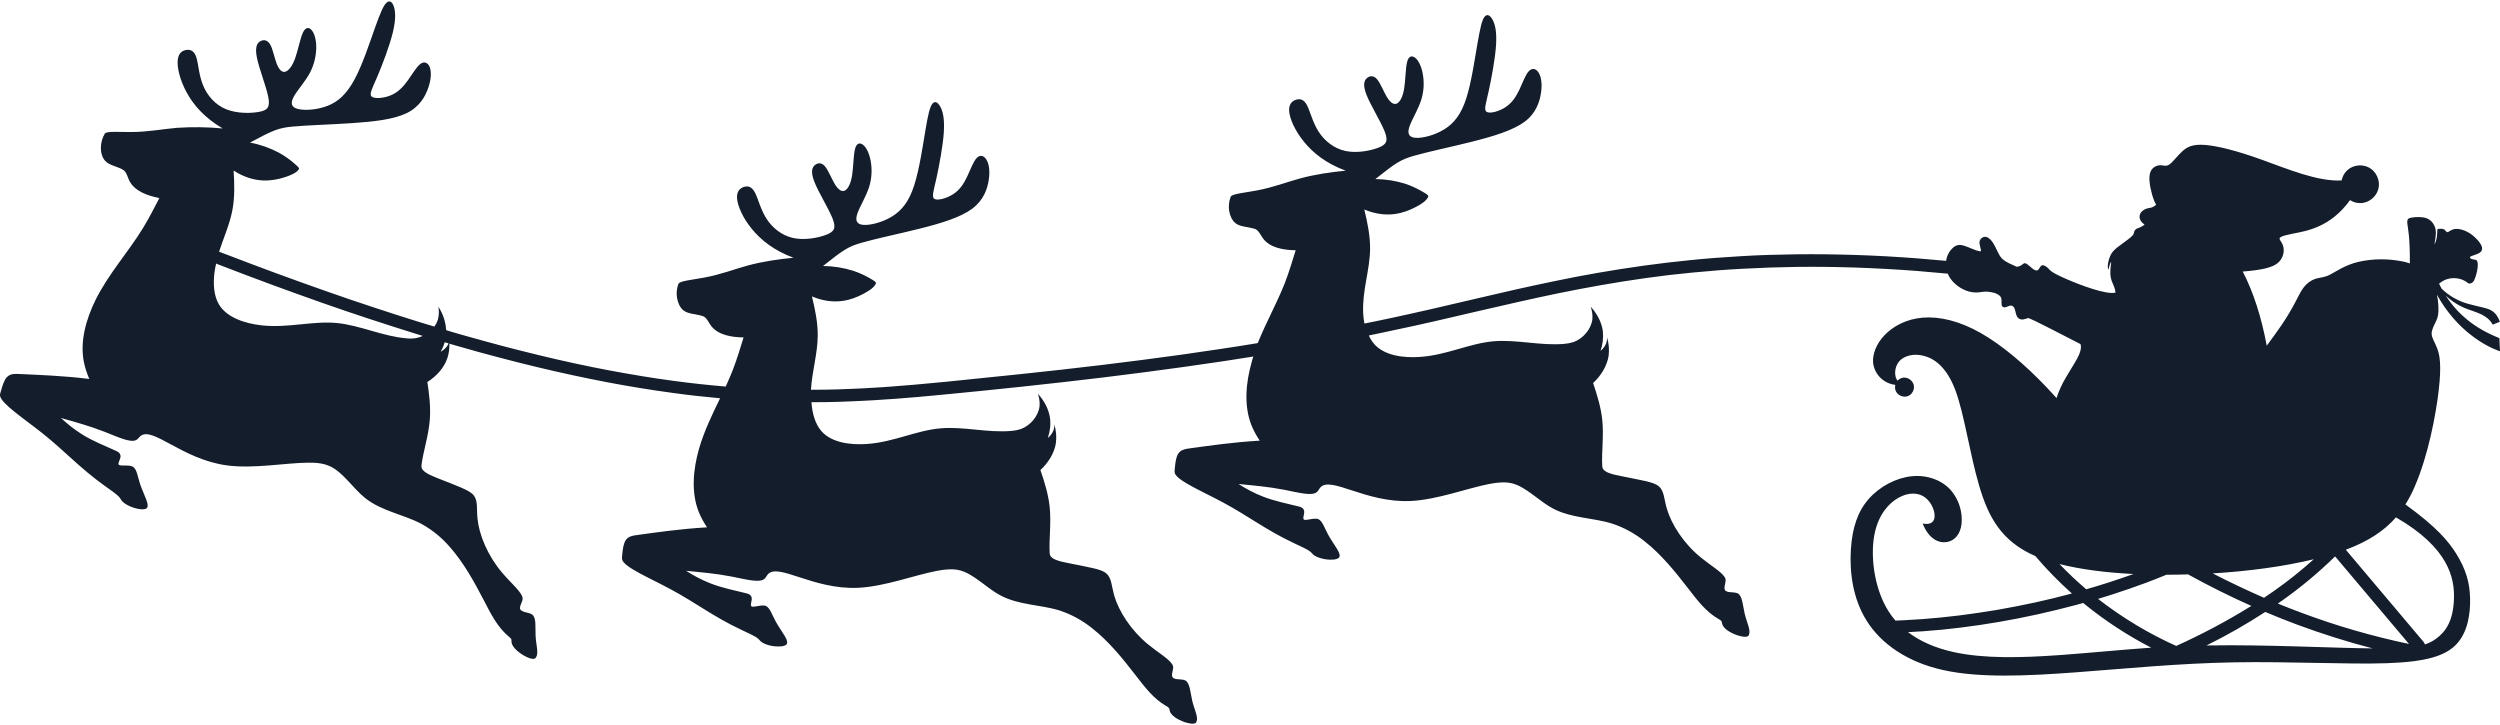
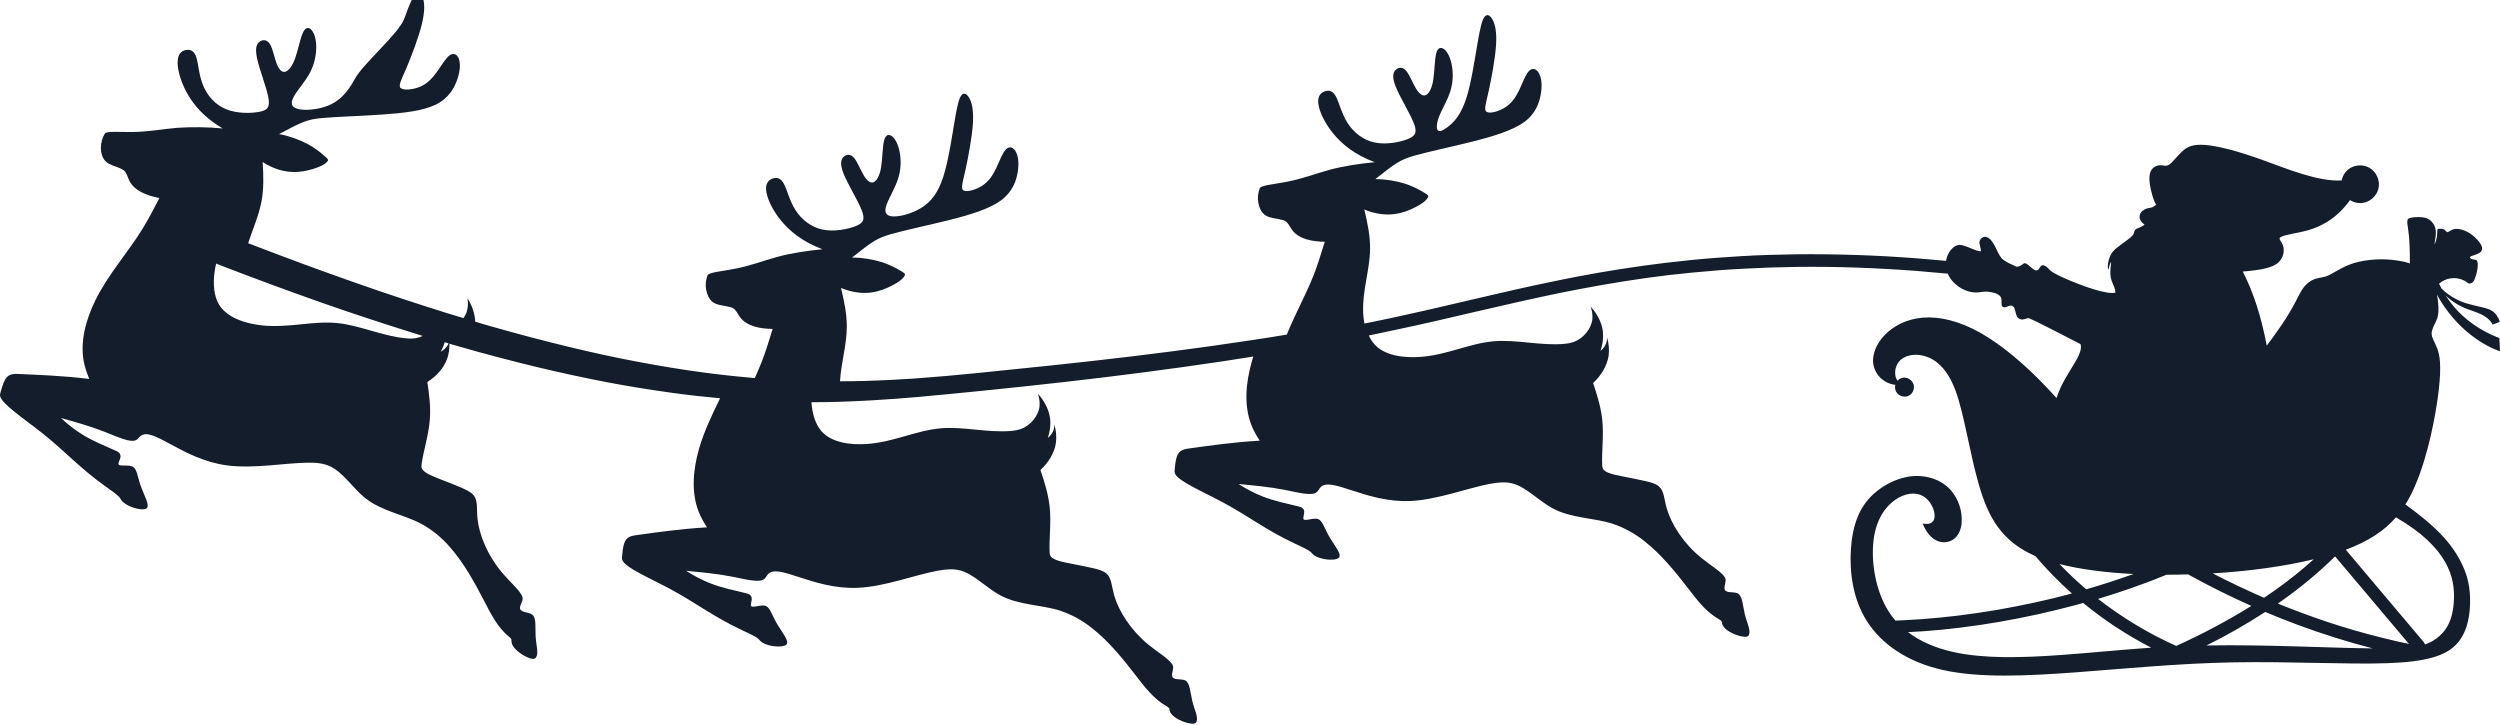
<svg xmlns="http://www.w3.org/2000/svg" height="588.3" preserveAspectRatio="xMidYMid meet" version="1.0" viewBox="-0.1 -0.9 2030.0 588.3" width="2030.0" zoomAndPan="magnify">
  <g id="change1_1">
-     <path d="M1994.3,448.6c-6.3-10-15.8-21.5-41.2-39.9c3-4.8,5.6-9.8,7.8-15.1c10.6-24.5,17-57.7,19.3-78.1 s0.7-28.2-1.3-33.5s-4.4-8.4-4.5-11.8s2.1-7.1,3.6-10.3s2.1-5.9,1.9-11.7c-0.1-3.3-0.5-6.6-1.2-9.8c16.1,29.2,39.4,41.9,51.2,46 l-0.5-10.7c-19.2-7.7-33.2-18.6-43.6-34.6c5.1,4.8,11.1,8.6,17.7,11c7.9,3,16,4.6,20.5,12.6l5.8-2.3c-1.1-3.2-3.1-7-6.9-9.2 s-9.4-2.8-17.4-5c-8.7-2.1-16.6-6.5-23-12.7c-0.7-1.3-1.4-2.6-2.1-4c2.7-2.4,5.9-3.9,9.5-4.4c3.8-0.5,7.7,0.1,11.1,1.9 c1.1,0.5,2.1,1.2,2.9,2c0.6,0.4,1.4,0.4,2.1,0.2c0.9-0.2,2-0.7,3-2.7c1.2-2.7,2-5.6,2.5-8.5c0.5-3.1,0.5-5.7-0.2-7s-2.4-1-3.8-1.4 s-2.6-1.3-1.8-2s3.5-1.3,5.9-2.3s4.4-2.7,3.6-5.7s-4.7-7.5-9-10.5s-9.1-4.4-12.5-4.1s-5.2,2.4-6.3,2.6s-1.6-1.3-2.7-2.1 s-3.1-0.7-4.2-0.6s-1.4,0-1.5,1.3s-0.1,3.7-0.4,5.7c-0.3,1.6-0.8,3.2-1.4,4.7c-0.4,0.9-0.6,1.1-0.3-0.6c0.5-2.7,0.9-5.5,0.9-8.2 c0-2.7-0.8-5.3-2.4-7.5c-1.6-2.3-4-3.9-6.8-4.5c-3.5-0.6-7-0.6-10.5,0c-2.8,0.5-3.9,1.1-3.4,5.2c0.4,3.6,2.1,9.8,2,32 c-1.7-0.6-3.5-1.1-5.3-1.5c-12.1-2.5-24.7-2.5-36.8,0.3c-10.9,2.7-17.8,7.8-22.7,10.3s-8,2.2-11.5,3.3s-7.7,3.5-11.2,8.9 s-6.6,13.9-16.7,28.8c-3.4,5-7.5,10.6-12,16.7c-4.4-23.5-10.9-43.6-19.5-60.2c16-1.3,24.1-3.3,28.5-7c3.6-3,5.4-7.8,4.6-12.5 c-0.6-3.5-2.6-5.3-3.1-6.7s0.5-2.6,11.2-4.7c10.4-2,30.1-5,45.9-27.1c12.7,8,28.1-5.1,22.2-18.9s-26-11.8-29,2.9 c-19.1,1.2-44.5-9.5-64.5-16.7c-21.1-7.6-36.3-11.3-46.2-12.1s-14.5,1.4-18.5,5s-7.6,8.6-10.3,10.6s-4.6,1.1-6.8,0.9 c-2.4-0.2-4.8,0.5-6.6,2.1c-2,1.7-3.6,4.6-3.1,10.9s3.2,15.8,5.4,19c-2.7,2.5-4.5,2.5-6.3,2.8c-2.1,0.4-4.1,1.4-5.6,3 c-1.4,1.5-1.9,3.5-1.4,5.5c0.6,2,2,3.7,3.8,4.7l-0.3,0.5c-2.9,2.2-4.9,2.4-6.2,3.1c-1.1,0.7-1.8,1.8-2,3c-0.2,1-0.3,1.8-2.7,3.9 s-7.3,5.4-10.6,8s-5,4.5-6.3,7.8s-2.3,8-1.2,10.6c0.8-3.5,1.5-5.7,2.3-6.5c-1.2,9-0.7,12.5,0.5,15.8c1.1,2.8,2.7,5.5,3,9.2 c-7.4,1.9-28.3-6-39.6-10.9c-12.9-5.6-13.5-7.2-14.9-8.7s-3.6-2.9-5-2.6s-2.1,2.3-3,3.4s-2.2,1.1-3.9,0s-4-3.4-5.5-4.4 s-2.2-0.8-3.3,0c-1.4,1.3-3.2,2.1-5.1,2.2c-10.3-4.4-12-6.3-13.7-9c-1.8-3-3.4-7.1-5.2-10s-3.8-4.7-5.7-5.2 c-1.6-0.4-3.3,0.2-4.4,1.5c-1,1.1-1.4,2.6-1.1,4c0.2,1.7,0.9,3.7,1.1,4.9s-0.1,1.4-1.2,1.2c-1.9-0.4-3.7-1-5.5-1.8 c-2.7-1.1-6.3-2.7-9-3.2c-2.4-0.5-5,0.3-6.8,2c-2.6,2.2-4.4,5.2-5.3,8.5c-0.2,0.7-0.4,1.5-0.5,2.3c-7.7-0.7-15.5-1.4-23.2-2 c-17.1-1.3-34.2-2.3-51.3-2.8c-15.9-0.5-31.7-0.7-47.6-0.5c-14.7,0.2-29.5,0.6-44.2,1.5c-13.7,0.8-27.5,1.8-41.2,3.2 c-12.9,1.3-25.8,2.8-38.6,4.6c-12.1,1.7-24.3,3.6-36.4,5.7c-11.5,2-23,4.2-34.5,6.6c-11,2.3-22,4.6-33,7.1 c-10.7,2.4-21.3,4.9-32,7.4c-12.3,2.9-24.6,5.8-36.9,8.6c-5.2,1.2-10.4,2.4-15.6,3.5c-10.1,2.3-20.1,4.4-30.2,6.5l-7.6,1.5 c-0.5-2.8-0.9-5.6-1-8.4c-0.9-18.3,5.5-35.1,5.6-52.4c0.1-10.6-2.2-21.4-4.7-31.8c19.1,8,33,2.4,41-1.6s9.8-6.7,10.6-8.1 s0.4-1.9-2.5-3.7c-4.9-3-10-5.5-15.5-7.4c-8-2.5-16.2-3.8-24.6-3.9c16.7-13.3,20.5-15.8,31.7-19s29.9-7.1,47-11.4s32.9-9.1,42.3-16 s12.4-16.2,13.5-23.7s0.1-13.1-2-16.4s-5.2-3.9-7.9-1.1s-5,9.4-7.7,15.1s-5.9,10.6-11.2,14.1s-12.5,5.4-15.2,3.9s-0.8-6.4,1.5-16.9 s5.3-26.5,6-37.5s-0.9-17.2-3-20.8s-4.4-4.5-6.4-2s-3.4,8.6-5.6,21.1s-4.9,31.6-9.1,44.8s-10,20.5-17.9,25.4s-18,7.4-23.6,6.9 s-6.6-3.9-4.6-9.5s6.9-13.4,9.4-21.2c2.2-7,2.6-14.5,1.2-21.7c-1.2-6.1-3.5-10.5-6-12.5s-5.3-1.8-6.6,3.2s-1.3,14.6-2.4,21.6 s-3.6,11.4-6.2,12.4s-5.4-1.3-8-5.7s-5.1-10.9-7.8-14.1s-5.8-3-8.1-1.1s-3.8,5.3-0.5,13.7s11.5,21.6,14.7,29.6s1.4,10.8-5,13.3 s-17.5,4.7-26.8,2.7s-17-8.2-21.8-15.7s-6.8-16.3-9.3-21.2s-5.5-5.7-8.7-4.8s-6.4,3.4-5.9,9.5s4.7,15.7,12,24.7s17.9,17.6,33.9,23.5 c-12.3,1.2-24.7,3-36.7,6.2c-11.2,3-22,7.4-35.7,9.9c-9.4,1.8-20.1,2.7-21,5.1c-1.4,3.7-1.8,7.7-1.2,11.5c0.6,3.9,2.4,7.8,5.2,10 c3.8,2.9,9.5,2.8,14.4,4.2c0.7,0.2,1.4,0.4,2,0.7c2.7,1.4,3.9,4.7,5.8,7.3c5.7,7.9,17.2,9.6,26.6,9.7c-2.7,8.8-5.4,17.7-8.7,26.3 c-6.5,16.7-15.4,32.3-22.1,49.1c-10.2,1.7-20.3,3.3-30.5,4.8c-21.1,3.2-42.3,6.2-63.5,8.9c-21.6,2.8-43.1,5.4-64.7,7.8 c-22.1,2.5-44.2,4.8-66.2,7c-9.1,0.9-18.2,1.9-27.3,2.8l-8.5,0.8c-5.7,0.5-11.4,1.1-17.1,1.6c-5.7,0.5-11.5,1-17.4,1.4 c-5.9,0.5-11.8,0.9-17.8,1.2c-6.1,0.4-12.1,0.7-18.2,0.9c-6.2,0.3-12.5,0.5-18.8,0.6c-4.3,0.1-8.5,0.1-12.8,0.1 c0.9-15.1,5.4-29.3,5.5-44c0.1-10.6-2.2-21.4-4.7-31.8c19.1,8,33,2.4,41-1.7s9.8-6.7,10.6-8.1s0.4-1.9-2.5-3.7 c-4.9-3-10.1-5.5-15.5-7.3c-8-2.5-16.2-3.8-24.6-3.9c16.7-13.3,20.5-15.8,31.7-19s29.9-7.1,47.1-11.4s32.9-9.1,42.3-16.1 s12.4-16.2,13.5-23.6s0.1-13.1-2-16.4s-5.2-4-7.9-1.1s-5,9.4-7.7,15.1s-5.9,10.6-11.2,14.1s-12.5,5.4-15.2,4s-0.8-6.4,1.5-16.9 s5.3-26.5,6-37.5s-0.9-17.2-3-20.8s-4.4-4.6-6.4-2s-3.4,8.6-5.5,21.1s-4.9,31.6-9.1,44.8s-10,20.5-17.9,25.4s-18,7.4-23.6,6.9 s-6.6-3.9-4.6-9.5s6.9-13.4,9.4-21.2c2.2-7,2.6-14.5,1.2-21.7c-1.2-6.1-3.5-10.5-6-12.5s-5.3-1.8-6.6,3.2s-1.3,14.6-2.4,21.6 s-3.6,11.4-6.2,12.4s-5.4-1.3-8-5.7s-5.1-10.9-7.8-14.1s-5.8-3-8.1-1.1s-3.8,5.3-0.5,13.7s11.5,21.6,14.7,29.6s1.4,10.8-5,13.3 s-17.5,4.7-26.8,2.7s-17-8.2-21.8-15.7s-6.8-16.3-9.3-21.1s-5.5-5.7-8.7-4.8s-6.4,3.4-5.9,9.5s4.6,15.7,12,24.7s17.9,17.5,33.8,23.4 c-12.3,1.2-24.7,3-36.7,6.2c-11.2,3-22,7.4-35.7,9.9c-9.4,1.8-20.1,2.7-21,5.1c-1.4,3.7-1.8,7.7-1.1,11.6c0.7,3.9,2.4,7.8,5.2,10 c3.8,2.9,9.5,2.8,14.4,4.2c0.7,0.2,1.4,0.4,2,0.7c2.7,1.4,3.9,4.7,5.8,7.3c5.7,7.9,17.2,9.6,26.6,9.7c-2.7,8.8-5.4,17.7-8.7,26.3 c-1.8,4.6-3.8,9.1-5.8,13.6c-14.1-1.2-28.2-2.7-42.2-4.6c-17.3-2.3-34.5-5.2-51.7-8.4c-19.2-3.6-38.4-7.8-57.4-12.4 c-10.3-2.5-20.6-5.1-30.9-7.8c-11-2.9-22-6-33-9.1c-4-1.1-7.9-2.3-11.8-3.5c-0.4-6.8-2.6-13.3-6.3-19c0.6,3.4,0.5,6.9-0.4,10.3 c-0.6,2.1-1.6,4-2.9,5.8c-4.5-1.3-9-2.7-13.5-4.1c-12.2-3.8-24.3-7.7-36.4-11.7c-12.8-4.2-25.6-8.6-38.4-13.1 c-13.7-4.8-27.3-9.7-40.9-14.7c-14.4-5.3-28.8-10.8-43.2-16.3l-2.4-0.9c3.7-11.4,8.6-22.2,10.8-33.7c2-10.4,1.7-21.5,1-32.2 c17.3,11.2,32.1,8.3,40.6,5.7s10.8-4.8,11.9-6.1s0.8-1.8-1.8-4.1c-4.2-3.9-8.9-7.2-13.9-10c-7.4-3.9-15.3-6.7-23.5-8.2 c18.8-10.1,23-11.9,34.6-13s30.6-1.6,48.3-2.8c17.7-1.2,34-3,44.5-8.2s15.1-13.7,17.5-20.9c2.4-7.1,2.4-12.9,1-16.5 c-1.4-3.5-4.4-4.8-7.5-2.5s-6.6,8.3-10.3,13.5c-3.7,5.1-7.7,9.4-13.5,11.9c-5.8,2.5-13.3,3.1-15.7,1.2s0.3-6.5,4.5-16.3 c4.2-9.9,10-25.1,12.6-35.9s2.1-17.1,0.8-21c-1.3-3.9-3.5-5.3-5.9-3.1c-2.4,2.1-4.9,7.8-9.2,19.8S294.5,51,288,63.2 S274.6,81.6,266,85c-8.7,3.4-19.1,4-24.5,2.5s-5.8-5-2.9-10.2s9.2-12,13-19.2c3.4-6.5,5.1-13.8,5.1-21.1c-0.1-6.2-1.6-10.9-3.7-13.4 s-4.9-2.7-7.1,1.9s-3.9,14.1-6.3,20.8s-5.5,10.5-8.3,11.1s-5.1-2.2-6.9-7s-3-11.7-5.2-15.3s-5.2-4-7.8-2.6s-4.7,4.5-2.9,13.4 s7.5,23.3,9.2,31.8s-0.5,10.9-7.3,12.2s-18,1.5-26.9-2.1s-15.3-11.1-18.7-19.4s-3.8-17.3-5.4-22.5s-4.4-6.6-7.7-6.3 s-6.9,2.2-7.5,8.3s1.8,16.3,7.4,26.5s14.5,20.4,29.1,29c-12.4-1.2-24.8-1.3-37.2-0.5c-11.6,1-23,3.3-36.9,3.4 c-9.6,0.1-20.3-0.9-21.6,1.3c-2,3.4-3.1,7.2-3.2,11.2c-0.1,3.9,1,8.1,3.4,10.8c3.2,3.6,8.8,4.4,13.4,6.7c0.6,0.3,1.2,0.7,1.8,1.1 c2.4,1.9,3,5.3,4.4,8.2c4.2,8.8,15.2,12.5,24.5,14.3c-4.2,8.2-8.5,16.5-13.3,24.4c-12.2,19.9-28,37.1-38.6,58.5 c-7.7,15.7-12.7,33.6-9.4,50.3c1,4.7,2.5,9.3,4.4,13.7c-22.1-2.7-42.4-3.3-54.3-3.9c-7.1-0.4-11.1-0.7-14.1,4.5 c-1.7,3-3,7.9-3.7,10.4c-0.3,0.8-0.4,1.7-0.4,2.5c0.7,6.4,19.6,18.8,34.3,30.5c18.4,14.6,30.1,28,50.6,42.7 c4.9,3.5,10.3,7.1,12.4,9.8c0.6,0.8,0.9,1.5,1.4,2.2c2.4,3.1,8.9,6.3,14.9,7c1.6,0.3,3.3,0.2,4.9-0.3c4.1-2-1.8-11.2-4.7-19.9 c-2-6.1-2.6-11.9-5.6-14c-1.8-1.3-4.6-1.2-8.2-1.2c-1.5,0-3.1-0.1-3.6-0.7c-0.8-1,0.8-3.5,1.3-5.5c0.5-1.5,0-3.2-1.1-4.3 c-0.8-0.6-1.7-1.1-2.6-1.5c-8.6-3.9-18.4-7.7-27.2-13.2c-6.2-3.9-12-8.4-17.3-13.4c11.7,3.3,23.6,6.6,35.6,11.3 c10.3,4,20.8,9.1,25.5,6.6c1.3-0.7,2.2-2,3.2-3c9.8-8.8,33.8,18.7,70.5,23.6c21.4,2.9,47.1-2,65.6-2.2c7.1-0.1,13.1,0.5,18.4,3.1 c10.5,5,18.2,17.6,28.3,25.7c13.4,10.6,31,13.2,45.4,20.8c8.8,4.8,16.7,11.2,23.3,18.9c11.2,12.7,19.7,28.1,27.8,43.7 c5.5,10.6,10.8,21.3,19.9,28.9c0.9,0.6,1.6,1.4,2.2,2.3c0.1,0.6,0.2,1.2,0.1,1.7c0,4,4.8,8.5,10.4,11.7c3.4,1.9,7.1,3.2,8.8,2.1 c0.3-0.2,0.6-0.5,0.8-0.9c2.2-3.5,0-9.8-0.4-17.2c-0.4-6.9,0.8-14.7-2.7-17.4c-1.4-1.1-3.6-1.4-6-2.1c-1.3-0.3-2.5-0.9-3.5-1.8 c-1.5-1.9,0.9-5.4,1.5-7.8c0.3-1.1,0.2-2.4-0.3-3.4c-2.2-5-9.9-11.5-16.2-19c-11.8-13.9-18.7-30.8-20-44c-0.8-7.8,0.5-14.3-3-18.7 c-2.1-2.7-6.1-4.5-10.1-6.3c-5.5-2.4-11.2-4.5-19-7.6c-5.7-2.3-12.5-5-13.3-8.8c-0.1-0.8-0.1-1.6,0-2.4c1.3-10.4,5.7-23.4,6.7-36.5 c0.8-10.2-0.5-20.6-2-30.5c7.2-4.5,13.6-11.4,16.3-19.5c1.2-3.7,1.7-7.7,1.6-11.6c2.1,0.6,4.2,1.2,6.3,1.8 c11.1,3.2,22.1,6.3,33.3,9.2c10.3,2.7,20.7,5.4,31.2,7.9c19.2,4.6,38.5,8.8,57.9,12.5c17.3,3.3,34.7,6.1,52.2,8.5 c12.9,1.8,25.9,3.2,38.9,4.4c-6.4,13.2-12.9,26.5-17.1,41c-4.8,16.8-6.5,35.3-0.3,51.1c1.8,4.5,4.1,8.7,6.8,12.7 c-22.2,1.3-42.4,4.3-54.2,5.9c-7,0.9-11.1,1.3-13,7c-1.2,3.3-1.6,8.3-1.8,10.9c-0.1,0.8-0.1,1.7,0.1,2.5c1.8,6.2,22.7,15,39.2,23.9 c20.7,11.1,34.6,22.2,57.5,33c5.4,2.6,11.4,5.1,13.9,7.4c0.7,0.7,1.2,1.3,1.8,1.9c2.9,2.7,9.8,4.6,15.9,4.2c1.6,0,3.3-0.4,4.7-1.2 c3.7-2.7-3.8-10.7-8.2-18.8c-3.1-5.6-4.7-11.2-8-12.8c-2-0.9-4.7-0.3-8.2,0.3c-1.4,0.2-3,0.5-3.7-0.1c-1-0.9,0.2-3.6,0.3-5.6 c0.2-1.6-0.5-3.2-1.9-4c-0.9-0.5-1.8-0.8-2.8-1c-9.2-2.3-19.5-4.3-29.1-8.1c-6.8-2.7-13.3-6.1-19.5-10.1c12.1,1.2,24.3,2.2,37.1,4.7 c10.9,2.1,22.1,5.3,26.3,2c1.2-0.9,1.8-2.4,2.7-3.5c8.1-10.4,36.6,12.3,73.6,10.6c21.6-1,46-10.4,64.2-13.8c7-1.3,13-1.8,18.7-0.3 c11.3,3.1,21.1,14.1,32.5,20.2c15.1,8.1,32.9,7.5,48.4,12.4c9.6,3.2,18.5,8.1,26.3,14.4c13.3,10.5,24.4,24.1,35.2,38.1 c7.3,9.4,14.4,19,24.7,24.9c1,0.4,1.8,1.1,2.5,1.9c0.2,0.5,0.4,1.1,0.4,1.7c0.7,3.9,6.2,7.5,12.3,9.6c3.7,1.2,7.6,1.9,9,0.5 c0.3-0.3,0.5-0.6,0.6-1c1.5-3.8-1.8-9.7-3.5-16.8c-1.6-6.7-1.8-14.6-5.7-16.6c-1.6-0.8-3.8-0.7-6.2-1c-1.3,0-2.6-0.4-3.7-1.1 c-1.8-1.6-0.1-5.5,0.1-8c0.1-1.2-0.3-2.4-1-3.3c-3-4.5-11.8-9.6-19.3-15.8c-14.1-11.6-23.9-27-27.6-39.8c-2.1-7.6-2.1-14.2-6.3-17.8 c-2.6-2.3-6.8-3.4-11.1-4.4c-5.8-1.3-11.8-2.5-20-4.1c-6-1.2-13.2-2.7-14.6-6.3c-0.3-0.7-0.4-1.5-0.4-2.3c-0.6-10.5,1.4-24.1,0-37.2 c-1.1-10.2-4.2-20.1-7.5-29.7c6.2-5.7,11.4-13.7,12.6-22.1c0.6-5,0.2-10.1-1.3-15c0.1,1.6-0.1,3.1-0.6,4.6c-0.9,2.5-2.6,4.8-4.7,6.4 c1.8-5.1,2.5-10.6,1.8-16.1c-1-7.4-4.9-14.4-9.9-19.8c1.2,3.3,1.7,6.7,1.4,10.2c-0.9,8-7.6,15.8-15.2,18.5c-2.5,0.8-5,1.3-7.6,1.5 c-19.1,1.7-38.9-3.7-57.4-2.1c-19.7,1.6-37.9,11.1-59.7,12.7c-13.8,1-29-1.1-37.1-10.3c-5.3-6-7.6-14.8-8.2-23.6c4.3,0,8.7,0,13-0.1 c6.3-0.1,12.7-0.3,19-0.6c6.1-0.2,12.3-0.6,18.4-0.9c6-0.4,12-0.8,17.9-1.2c5.8-0.4,11.7-0.9,17.5-1.4c5.8-0.5,11.6-1,17.2-1.6 l8.5-0.8c9.1-0.9,18.2-1.8,27.3-2.7c22.1-2.2,44.3-4.6,66.4-7.1c21.6-2.4,43.3-5.1,64.9-7.9c21.3-2.8,42.5-5.7,63.7-8.9 c8.3-1.3,16.7-2.6,25-3.9c-0.5,1.4-0.9,2.9-1.3,4.4c-4.8,16.8-6.5,35.3-0.3,51.2c1.8,4.5,4.1,8.7,6.8,12.7 c-22.2,1.3-42.4,4.3-54.2,5.9c-7,0.9-11.1,1.3-13.1,7c-1.1,3.3-1.6,8.3-1.8,10.9c-0.1,0.8-0.1,1.7,0.1,2.5 c1.8,6.2,22.7,15,39.2,23.9c20.7,11.1,34.6,22.2,57.5,33c5.4,2.6,11.4,5.1,13.9,7.4c0.7,0.7,1.2,1.3,1.8,1.9 c2.8,2.5,9.8,4.5,15.8,4.1c1.6,0,3.3-0.4,4.7-1.2c3.7-2.7-3.8-10.7-8.2-18.8c-3.1-5.6-4.7-11.2-8-12.8c-2-0.9-4.7-0.3-8.2,0.3 c-1.4,0.2-3,0.5-3.7-0.1c-1-0.9,0.2-3.6,0.3-5.6c0.2-1.6-0.5-3.2-1.9-4c-0.9-0.5-1.8-0.8-2.8-1c-9.2-2.3-19.5-4.3-29.1-8.1 c-6.8-2.7-13.3-6.1-19.5-10.1c12.1,1.2,24.3,2.2,37.1,4.7c10.9,2.1,22.1,5.3,26.3,2c1.2-0.9,1.8-2.4,2.7-3.5 c8.1-10.5,36.6,12.3,73.6,10.6c21.6-1,46-10.4,64.2-13.9c7-1.3,13-1.8,18.7-0.3c11.3,3.1,21.1,14.1,32.5,20.2 c15.1,8.1,32.9,7.5,48.4,12.4c9.6,3.2,18.5,8.1,26.3,14.4c13.3,10.5,24.4,24.1,35.2,38.1c7.3,9.4,14.4,19,24.7,24.9 c1,0.4,1.9,1.1,2.5,1.9c0.2,0.5,0.4,1.1,0.4,1.7c0.7,3.9,6.2,7.5,12.3,9.6c3.7,1.2,7.6,1.9,9,0.5c0.3-0.3,0.5-0.6,0.6-1 c1.5-3.8-1.8-9.7-3.5-16.9c-1.6-6.7-1.8-14.6-5.7-16.6c-1.6-0.8-3.8-0.7-6.2-1c-1.3,0-2.6-0.4-3.7-1.1c-1.8-1.6-0.1-5.5,0.1-8 c0.1-1.2-0.2-2.3-0.9-3.3c-3-4.5-11.8-9.6-19.3-15.8c-14.1-11.5-23.9-27-27.6-39.8c-2.2-7.5-2.1-14.2-6.3-17.8 c-2.6-2.3-6.8-3.4-11.1-4.4c-5.8-1.3-11.8-2.4-20-4.1c-6-1.2-13.2-2.7-14.6-6.3c-0.3-0.7-0.4-1.5-0.4-2.3c-0.6-10.5,1.4-24,0-37.2 c-1.1-10.2-4.2-20.1-7.4-29.7c6.2-5.7,11.3-13.7,12.6-22.1c0.6-5,0.2-10.1-1.3-15c0.1,1.6-0.1,3.1-0.6,4.6c-0.9,2.5-2.6,4.8-4.7,6.4 c1.8-5.1,2.5-10.6,1.9-16.1c-1-7.4-4.9-14.4-9.9-19.8c1.2,3.3,1.7,6.7,1.4,10.2c-0.9,8-7.6,15.8-15.2,18.5c-2.5,0.8-5,1.3-7.6,1.5 c-19.1,1.7-38.9-3.7-57.4-2.1c-19.7,1.7-37.9,11.2-59.7,12.7c-13.8,1-29-1.2-37.1-10.3c-1.8-2.1-3.4-4.5-4.5-7.1 c2.2-0.5,4.5-0.9,6.7-1.4c10.1-2.1,20.3-4.3,30.4-6.5c5.2-1.2,10.4-2.3,15.6-3.5c12.3-2.8,24.7-5.8,37-8.6 c10.6-2.5,21.2-4.9,31.9-7.3c10.9-2.5,21.9-4.8,32.8-7.1c11.4-2.3,22.8-4.5,34.2-6.5c12-2.1,24-4,36-5.7c12.7-1.8,25.4-3.3,38.2-4.5 c13.6-1.3,27.1-2.4,40.8-3.1c14.6-0.8,29.1-1.3,43.7-1.5c15.7-0.2,31.4,0,47.1,0.5c17,0.6,33.9,1.5,50.9,2.8 c8.3,0.7,16.6,1.4,24.9,2.2c0.1,0.4,0.3,0.7,0.4,1.1c2.1,4.5,6.4,8.5,10.7,10.9c3.6,2.1,7.6,3.2,11.7,3.3c3.2,0,5.5-0.9,9.3-0.7 c2.2,0.2,4.3,0.6,6.3,1.2c4.4,1.8,4.9,3.5,5.1,5.1c0.2,1.9-0.1,3.6,0.2,4.8c0.4,1.2,1.6,1.9,2.8,1.6c1.3-0.2,3-1.3,4.4-1.4 s2.6,0.7,3.3,2.6s1,4.9,2.1,6.6c1,1.5,2.8,2.3,4.6,2.1c1.4-0.3,2.7-0.6,4-1.1c1-0.2,1.9,0,42.8,21.1c1.9,6.7-4.9,14.9-12,27.3 c-3.1,5.2-5.6,10.7-7.5,16.5c-2.8-3.1-5.6-6.2-8.5-9.2c-16.7-17.6-35.6-33.7-53-43.6s-33.6-13.6-47.1-12.5s-24.3,7.1-31.2,14.4 s-9.8,15.8-9.1,22.6c0.8,6.1,4.3,11.5,9.6,14.7c2.6,1.6,5.4,2.5,8.4,2.9c-2.1,8.8,10,13.4,14.2,5.5s-6.3-15.5-12.4-8.9 c-0.6-0.8-1.1-1.7-1.4-2.6c-1.3-4.7-0.2-9.7,3-13.4c3.8-4.1,11.1-6.4,19.7-4.2s18.7,9.1,25.8,28.3s11.5,50.9,19.1,76.9 c7.4,25.3,17.8,45.3,45.7,57.4c9.2,10.8,19.1,21,29.7,30.4c-10,2.7-20,5.1-30,7.3c-10.2,2.2-20.4,4.2-30.7,6 c-10.2,1.7-20.4,3.2-30.6,4.5c-5.1,0.6-10.1,1.2-15.2,1.7s-10.1,0.9-15,1.3c-4.9,0.3-9.9,0.6-14.8,0.9c-2.3,0.1-4.7,0.2-7,0.3 c-2.1-2.4-4-5-5.7-7.7c-10.8-17.2-14.1-40.5-12.1-57.4s9.5-27.3,17.5-32.9s16.5-6.5,22.5-3.2s9.4,10.5,9.6,15.7s-2.9,8-9.7,6.7 c5.1,12.8,13.3,16.1,19.7,15s11-6.5,11.9-14.9c0.9-10-2.4-20-9-27.5c-7.2-7.9-19-12.3-31.6-11s-25.9,8.3-34.8,18.4 s-13.4,23.4-14.5,41.1s1.3,39.7,13,58.1c11.7,18.5,32.7,33.3,62.1,39.8s67.5,4.8,107.8,1.8s83.1-7.3,128.2-8.1 c45.1-0.8,92.6,1.8,124.3,0.7c31.7-1.1,47.6-5.9,56.6-15.7c9-9.8,11.1-24.6,10.8-37.1S2002.3,461.4,1994.3,448.6z M337.4,273.7 c-2.6,0.4-5.2,0.4-7.8,0.1c-19.1-1.7-37.6-10.6-56.1-12.4c-19.6-1.9-39.3,4.2-61,1.9c-13.7-1.5-28.3-6.3-34.7-16.8 c-4.4-7.2-4.9-17.2-3.7-26.4c0.3-2.4,0.8-4.7,1.3-7l1.4,0.6c14.4,5.6,28.8,11,43.3,16.4c13.7,5,27.4,10,41.1,14.8 c12.8,4.5,25.6,8.9,38.5,13.1c12.1,4,24.3,7.9,36.5,11.7c2.3,0.7,4.7,1.4,7,2.2C341.5,272.7,339.5,273.3,337.4,273.7z M363.5,279.3 c-1.4,2.3-3.4,4.2-5.8,5.4c1.4-2.4,2.5-5,3.3-7.7l3.1,0.9C363.9,278.4,363.7,278.9,363.5,279.3z M1878.7,453.2 c-10.2,9.2-20.9,17.7-32.1,25.6c-2.7,1.9-5.5,3.8-8.3,5.7c-14-6.1-27.9-12.7-41.7-19.8C1826.3,462.9,1854.9,459,1878.7,453.2z M1672.2,457.1c17.2,4.4,38,7,60.1,8.1c-6.7,2.4-13.5,4.7-20.3,6.9c-6,1.9-12,3.8-18.1,5.5C1686.3,471.1,1679.1,464.3,1672.2,457.1z M1674.2,530.9c-34,2.5-63.8,3-87.9-2.3c-14.6-3.2-27.1-8.6-37.1-16.2c4-0.2,8.1-0.4,12.1-0.7c10.3-0.7,20.5-1.7,30.7-3 c10.4-1.3,20.8-2.8,31.1-4.6s20.7-3.8,31.1-6.1c10.3-2.3,20.6-4.8,30.8-7.5c2.2-0.6,4.3-1.2,6.5-1.8l1.4,1.2 c16.7,13.5,34.7,25.3,53.8,35.1C1719.9,526.9,1696.2,529.3,1674.2,530.9L1674.2,530.9z M1703.5,485.4c3.9-1.2,7.7-2.4,11.6-3.6 c9.3-3,18.6-6.2,27.7-9.6c5.4-2,10.8-4.2,16.2-6.4c5.8,0,11.7-0.1,17.6-0.3c17,9.4,34.1,17.9,51.4,25.6c-19.6,12.2-40,23-61,32.5 C1744.4,513.5,1723.1,500.6,1703.5,485.4L1703.5,485.4z M1793.4,523.2h-1.8c16.4-8.1,32.3-17.2,47.7-27.2c8.5,3.6,17,7,25.6,10.2 c20.2,7.5,40.7,14,61.6,19.4C1893.7,525.3,1839.3,522.4,1793.4,523.2L1793.4,523.2z M1868.5,496.6c-6.3-2.4-12.7-4.8-19-7.4 c1-0.7,2-1.4,3-2.1c15.5-10.9,30-23,43.5-36.2l60,71.1C1926.2,515.7,1897,507.3,1868.5,496.6L1868.5,496.6z M1992.5,485.6 c-0.6,17.6-6.6,26.3-14.3,32c-2.8,2.1-6,3.7-9.3,4.8c-0.2-0.8-0.5-1.5-1-2l-63.2-74.9c18.4-6.9,31.1-15.3,40.7-26.3 C1988.7,444.2,1993.1,468.9,1992.5,485.6L1992.5,485.6z" fill="#141d2b" />
+     <path d="M1994.3,448.6c-6.3-10-15.8-21.5-41.2-39.9c3-4.8,5.6-9.8,7.8-15.1c10.6-24.5,17-57.7,19.3-78.1 s0.7-28.2-1.3-33.5s-4.4-8.4-4.5-11.8s2.1-7.1,3.6-10.3s2.1-5.9,1.9-11.7c-0.1-3.3-0.5-6.6-1.2-9.8c16.1,29.2,39.4,41.9,51.2,46 l-0.5-10.7c-19.2-7.7-33.2-18.6-43.6-34.6c5.1,4.8,11.1,8.6,17.7,11c7.9,3,16,4.6,20.5,12.6l5.8-2.3c-1.1-3.2-3.1-7-6.9-9.2 s-9.4-2.8-17.4-5c-8.7-2.1-16.6-6.5-23-12.7c-0.7-1.3-1.4-2.6-2.1-4c2.7-2.4,5.9-3.9,9.5-4.4c3.8-0.5,7.7,0.1,11.1,1.9 c1.1,0.5,2.1,1.2,2.9,2c0.6,0.4,1.4,0.4,2.1,0.2c0.9-0.2,2-0.7,3-2.7c1.2-2.7,2-5.6,2.5-8.5c0.5-3.1,0.5-5.7-0.2-7s-2.4-1-3.8-1.4 s-2.6-1.3-1.8-2s3.5-1.3,5.9-2.3s4.4-2.7,3.6-5.7s-4.7-7.5-9-10.5s-9.1-4.4-12.5-4.1s-5.2,2.4-6.3,2.6s-1.6-1.3-2.7-2.1 s-3.1-0.7-4.2-0.6s-1.4,0-1.5,1.3s-0.1,3.7-0.4,5.7c-0.3,1.6-0.8,3.2-1.4,4.7c-0.4,0.9-0.6,1.1-0.3-0.6c0.5-2.7,0.9-5.5,0.9-8.2 c0-2.7-0.8-5.3-2.4-7.5c-1.6-2.3-4-3.9-6.8-4.5c-3.5-0.6-7-0.6-10.5,0c-2.8,0.5-3.9,1.1-3.4,5.2c0.4,3.6,2.1,9.8,2,32 c-1.7-0.6-3.5-1.1-5.3-1.5c-12.1-2.5-24.7-2.5-36.8,0.3c-10.9,2.7-17.8,7.8-22.7,10.3s-8,2.2-11.5,3.3s-7.7,3.5-11.2,8.9 s-6.6,13.9-16.7,28.8c-3.4,5-7.5,10.6-12,16.7c-4.4-23.5-10.9-43.6-19.5-60.2c16-1.3,24.1-3.3,28.5-7c3.6-3,5.4-7.8,4.6-12.5 c-0.6-3.5-2.6-5.3-3.1-6.7s0.5-2.6,11.2-4.7c10.4-2,30.1-5,45.9-27.1c12.7,8,28.1-5.1,22.2-18.9s-26-11.8-29,2.9 c-19.1,1.2-44.5-9.5-64.5-16.7c-21.1-7.6-36.3-11.3-46.2-12.1s-14.5,1.4-18.5,5s-7.6,8.6-10.3,10.6s-4.6,1.1-6.8,0.9 c-2.4-0.2-4.8,0.5-6.6,2.1c-2,1.7-3.6,4.6-3.1,10.9s3.2,15.8,5.4,19c-2.7,2.5-4.5,2.5-6.3,2.8c-2.1,0.4-4.1,1.4-5.6,3 c-1.4,1.5-1.9,3.5-1.4,5.5c0.6,2,2,3.7,3.8,4.7l-0.3,0.5c-2.9,2.2-4.9,2.4-6.2,3.1c-1.1,0.7-1.8,1.8-2,3c-0.2,1-0.3,1.8-2.7,3.9 s-7.3,5.4-10.6,8s-5,4.5-6.3,7.8s-2.3,8-1.2,10.6c0.8-3.5,1.5-5.7,2.3-6.5c-1.2,9-0.7,12.5,0.5,15.8c1.1,2.8,2.7,5.5,3,9.2 c-7.4,1.9-28.3-6-39.6-10.9c-12.9-5.6-13.5-7.2-14.9-8.7s-3.6-2.9-5-2.6s-2.1,2.3-3,3.4s-2.2,1.1-3.9,0s-4-3.4-5.5-4.4 s-2.2-0.8-3.3,0c-1.4,1.3-3.2,2.1-5.1,2.2c-10.3-4.4-12-6.3-13.7-9c-1.8-3-3.4-7.1-5.2-10s-3.8-4.7-5.7-5.2 c-1.6-0.4-3.3,0.2-4.4,1.5c-1,1.1-1.4,2.6-1.1,4c0.2,1.7,0.9,3.7,1.1,4.9s-0.1,1.4-1.2,1.2c-1.9-0.4-3.7-1-5.5-1.8 c-2.7-1.1-6.3-2.7-9-3.2c-2.4-0.5-5,0.3-6.8,2c-2.6,2.2-4.4,5.2-5.3,8.5c-0.2,0.7-0.4,1.5-0.5,2.3c-7.7-0.7-15.5-1.4-23.2-2 c-17.1-1.3-34.2-2.3-51.3-2.8c-15.9-0.5-31.7-0.7-47.6-0.5c-14.7,0.2-29.5,0.6-44.2,1.5c-13.7,0.8-27.5,1.8-41.2,3.2 c-12.9,1.3-25.8,2.8-38.6,4.6c-12.1,1.7-24.3,3.6-36.4,5.7c-11.5,2-23,4.2-34.5,6.6c-11,2.3-22,4.6-33,7.1 c-10.7,2.4-21.3,4.9-32,7.4c-12.3,2.9-24.6,5.8-36.9,8.6c-5.2,1.2-10.4,2.4-15.6,3.5c-10.1,2.3-20.1,4.4-30.2,6.5l-7.6,1.5 c-0.5-2.8-0.9-5.6-1-8.4c-0.9-18.3,5.5-35.1,5.6-52.4c0.1-10.6-2.2-21.4-4.7-31.8c19.1,8,33,2.4,41-1.6s9.8-6.7,10.6-8.1 s0.4-1.9-2.5-3.7c-4.9-3-10-5.5-15.5-7.4c-8-2.5-16.2-3.8-24.6-3.9c16.7-13.3,20.5-15.8,31.7-19s29.9-7.1,47-11.4s32.9-9.1,42.3-16 s12.4-16.2,13.5-23.7s0.1-13.1-2-16.4s-5.2-3.9-7.9-1.1s-5,9.4-7.7,15.1s-5.9,10.6-11.2,14.1s-12.5,5.4-15.2,3.9s-0.8-6.4,1.5-16.9 s5.3-26.5,6-37.5s-0.9-17.2-3-20.8s-4.4-4.5-6.4-2s-3.4,8.6-5.6,21.1s-4.9,31.6-9.1,44.8s-10,20.5-17.9,25.4s-6.6-3.9-4.6-9.5s6.9-13.4,9.4-21.2c2.2-7,2.6-14.5,1.2-21.7c-1.2-6.1-3.5-10.5-6-12.5s-5.3-1.8-6.6,3.2s-1.3,14.6-2.4,21.6 s-3.6,11.4-6.2,12.4s-5.4-1.3-8-5.7s-5.1-10.9-7.8-14.1s-5.8-3-8.1-1.1s-3.8,5.3-0.5,13.7s11.5,21.6,14.7,29.6s1.4,10.8-5,13.3 s-17.5,4.7-26.8,2.7s-17-8.2-21.8-15.7s-6.8-16.3-9.3-21.2s-5.5-5.7-8.7-4.8s-6.4,3.4-5.9,9.5s4.7,15.7,12,24.7s17.9,17.6,33.9,23.5 c-12.3,1.2-24.7,3-36.7,6.2c-11.2,3-22,7.4-35.7,9.9c-9.4,1.8-20.1,2.7-21,5.1c-1.4,3.7-1.8,7.7-1.2,11.5c0.6,3.9,2.4,7.8,5.2,10 c3.8,2.9,9.5,2.8,14.4,4.2c0.7,0.2,1.4,0.4,2,0.7c2.7,1.4,3.9,4.7,5.8,7.3c5.7,7.9,17.2,9.6,26.6,9.7c-2.7,8.8-5.4,17.7-8.7,26.3 c-6.5,16.7-15.4,32.3-22.1,49.1c-10.2,1.7-20.3,3.3-30.5,4.8c-21.1,3.2-42.3,6.2-63.5,8.9c-21.6,2.8-43.1,5.4-64.7,7.8 c-22.1,2.5-44.2,4.8-66.2,7c-9.1,0.9-18.2,1.9-27.3,2.8l-8.5,0.8c-5.7,0.5-11.4,1.1-17.1,1.6c-5.7,0.5-11.5,1-17.4,1.4 c-5.9,0.5-11.8,0.9-17.8,1.2c-6.1,0.4-12.1,0.7-18.2,0.9c-6.2,0.3-12.5,0.5-18.8,0.6c-4.3,0.1-8.5,0.1-12.8,0.1 c0.9-15.1,5.4-29.3,5.5-44c0.1-10.6-2.2-21.4-4.7-31.8c19.1,8,33,2.4,41-1.7s9.8-6.7,10.6-8.1s0.4-1.9-2.5-3.7 c-4.9-3-10.1-5.5-15.5-7.3c-8-2.5-16.2-3.8-24.6-3.9c16.7-13.3,20.5-15.8,31.7-19s29.9-7.1,47.1-11.4s32.9-9.1,42.3-16.1 s12.4-16.2,13.5-23.6s0.1-13.1-2-16.4s-5.2-4-7.9-1.1s-5,9.4-7.7,15.1s-5.9,10.6-11.2,14.1s-12.5,5.4-15.2,4s-0.8-6.4,1.5-16.9 s5.3-26.5,6-37.5s-0.9-17.2-3-20.8s-4.4-4.6-6.4-2s-3.4,8.6-5.5,21.1s-4.9,31.6-9.1,44.8s-10,20.5-17.9,25.4s-18,7.4-23.6,6.9 s-6.6-3.9-4.6-9.5s6.9-13.4,9.4-21.2c2.2-7,2.6-14.5,1.2-21.7c-1.2-6.1-3.5-10.5-6-12.5s-5.3-1.8-6.6,3.2s-1.3,14.6-2.4,21.6 s-3.6,11.4-6.2,12.4s-5.4-1.3-8-5.7s-5.1-10.9-7.8-14.1s-5.8-3-8.1-1.1s-3.8,5.3-0.5,13.7s11.5,21.6,14.7,29.6s1.4,10.8-5,13.3 s-17.5,4.7-26.8,2.7s-17-8.2-21.8-15.7s-6.8-16.3-9.3-21.1s-5.5-5.7-8.7-4.8s-6.4,3.4-5.9,9.5s4.6,15.7,12,24.7s17.9,17.5,33.8,23.4 c-12.3,1.2-24.7,3-36.7,6.2c-11.2,3-22,7.4-35.7,9.9c-9.4,1.8-20.1,2.7-21,5.1c-1.4,3.7-1.8,7.7-1.1,11.6c0.7,3.9,2.4,7.8,5.2,10 c3.8,2.9,9.5,2.8,14.4,4.2c0.7,0.2,1.4,0.4,2,0.7c2.7,1.4,3.9,4.7,5.8,7.3c5.7,7.9,17.2,9.6,26.6,9.7c-2.7,8.8-5.4,17.7-8.7,26.3 c-1.8,4.6-3.8,9.1-5.8,13.6c-14.1-1.2-28.2-2.7-42.2-4.6c-17.3-2.3-34.5-5.2-51.7-8.4c-19.2-3.6-38.4-7.8-57.4-12.4 c-10.3-2.5-20.6-5.1-30.9-7.8c-11-2.9-22-6-33-9.1c-4-1.1-7.9-2.3-11.8-3.5c-0.4-6.8-2.6-13.3-6.3-19c0.6,3.4,0.5,6.9-0.4,10.3 c-0.6,2.1-1.6,4-2.9,5.8c-4.5-1.3-9-2.7-13.5-4.1c-12.2-3.8-24.3-7.7-36.4-11.7c-12.8-4.2-25.6-8.6-38.4-13.1 c-13.7-4.8-27.3-9.7-40.9-14.7c-14.4-5.3-28.8-10.8-43.2-16.3l-2.4-0.9c3.7-11.4,8.6-22.2,10.8-33.7c2-10.4,1.7-21.5,1-32.2 c17.3,11.2,32.1,8.3,40.6,5.7s10.8-4.8,11.9-6.1s0.8-1.8-1.8-4.1c-4.2-3.9-8.9-7.2-13.9-10c-7.4-3.9-15.3-6.7-23.5-8.2 c18.8-10.1,23-11.9,34.6-13s30.6-1.6,48.3-2.8c17.7-1.2,34-3,44.5-8.2s15.1-13.7,17.5-20.9c2.4-7.1,2.4-12.9,1-16.5 c-1.4-3.5-4.4-4.8-7.5-2.5s-6.6,8.3-10.3,13.5c-3.7,5.1-7.7,9.4-13.5,11.9c-5.8,2.5-13.3,3.1-15.7,1.2s0.3-6.5,4.5-16.3 c4.2-9.9,10-25.1,12.6-35.9s2.1-17.1,0.8-21c-1.3-3.9-3.5-5.3-5.9-3.1c-2.4,2.1-4.9,7.8-9.2,19.8S294.5,51,288,63.2 S274.6,81.6,266,85c-8.7,3.4-19.1,4-24.5,2.5s-5.8-5-2.9-10.2s9.2-12,13-19.2c3.4-6.5,5.1-13.8,5.1-21.1c-0.1-6.2-1.6-10.9-3.7-13.4 s-4.9-2.7-7.1,1.9s-3.9,14.1-6.3,20.8s-5.5,10.5-8.3,11.1s-5.1-2.2-6.9-7s-3-11.7-5.2-15.3s-5.2-4-7.8-2.6s-4.7,4.5-2.9,13.4 s7.5,23.3,9.2,31.8s-0.5,10.9-7.3,12.2s-18,1.5-26.9-2.1s-15.3-11.1-18.7-19.4s-3.8-17.3-5.4-22.5s-4.4-6.6-7.7-6.3 s-6.9,2.2-7.5,8.3s1.8,16.3,7.4,26.5s14.5,20.4,29.1,29c-12.4-1.2-24.8-1.3-37.2-0.5c-11.6,1-23,3.3-36.9,3.4 c-9.6,0.1-20.3-0.9-21.6,1.3c-2,3.4-3.1,7.2-3.2,11.2c-0.1,3.9,1,8.1,3.4,10.8c3.2,3.6,8.8,4.4,13.4,6.7c0.6,0.3,1.2,0.7,1.8,1.1 c2.4,1.9,3,5.3,4.4,8.2c4.2,8.8,15.2,12.5,24.5,14.3c-4.2,8.2-8.5,16.5-13.3,24.4c-12.2,19.9-28,37.1-38.6,58.5 c-7.7,15.7-12.7,33.6-9.4,50.3c1,4.7,2.5,9.3,4.4,13.7c-22.1-2.7-42.4-3.3-54.3-3.9c-7.1-0.4-11.1-0.7-14.1,4.5 c-1.7,3-3,7.9-3.7,10.4c-0.3,0.8-0.4,1.7-0.4,2.5c0.7,6.4,19.6,18.8,34.3,30.5c18.4,14.6,30.1,28,50.6,42.7 c4.9,3.5,10.3,7.1,12.4,9.8c0.6,0.8,0.9,1.5,1.4,2.2c2.4,3.1,8.9,6.3,14.9,7c1.6,0.3,3.3,0.2,4.9-0.3c4.1-2-1.8-11.2-4.7-19.9 c-2-6.1-2.6-11.9-5.6-14c-1.8-1.3-4.6-1.2-8.2-1.2c-1.5,0-3.1-0.1-3.6-0.7c-0.8-1,0.8-3.5,1.3-5.5c0.5-1.5,0-3.2-1.1-4.3 c-0.8-0.6-1.7-1.1-2.6-1.5c-8.6-3.9-18.4-7.7-27.2-13.2c-6.2-3.9-12-8.4-17.3-13.4c11.7,3.3,23.6,6.6,35.6,11.3 c10.3,4,20.8,9.1,25.5,6.6c1.3-0.7,2.2-2,3.2-3c9.8-8.8,33.8,18.7,70.5,23.6c21.4,2.9,47.1-2,65.6-2.2c7.1-0.1,13.1,0.5,18.4,3.1 c10.5,5,18.2,17.6,28.3,25.7c13.4,10.6,31,13.2,45.4,20.8c8.8,4.8,16.7,11.2,23.3,18.9c11.2,12.7,19.7,28.1,27.8,43.7 c5.5,10.6,10.8,21.3,19.9,28.9c0.9,0.6,1.6,1.4,2.2,2.3c0.1,0.6,0.2,1.2,0.1,1.7c0,4,4.8,8.5,10.4,11.7c3.4,1.9,7.1,3.2,8.8,2.1 c0.3-0.2,0.6-0.5,0.8-0.9c2.2-3.5,0-9.8-0.4-17.2c-0.4-6.9,0.8-14.7-2.7-17.4c-1.4-1.1-3.6-1.4-6-2.1c-1.3-0.3-2.5-0.9-3.5-1.8 c-1.5-1.9,0.9-5.4,1.5-7.8c0.3-1.1,0.2-2.4-0.3-3.4c-2.2-5-9.9-11.5-16.2-19c-11.8-13.9-18.7-30.8-20-44c-0.8-7.8,0.5-14.3-3-18.7 c-2.1-2.7-6.1-4.5-10.1-6.3c-5.5-2.4-11.2-4.5-19-7.6c-5.7-2.3-12.5-5-13.3-8.8c-0.1-0.8-0.1-1.6,0-2.4c1.3-10.4,5.7-23.4,6.7-36.5 c0.8-10.2-0.5-20.6-2-30.5c7.2-4.5,13.6-11.4,16.3-19.5c1.2-3.7,1.7-7.7,1.6-11.6c2.1,0.6,4.2,1.2,6.3,1.8 c11.1,3.2,22.1,6.3,33.3,9.2c10.3,2.7,20.7,5.4,31.2,7.9c19.2,4.6,38.5,8.8,57.9,12.5c17.3,3.3,34.7,6.1,52.2,8.5 c12.9,1.8,25.9,3.2,38.9,4.4c-6.4,13.2-12.9,26.5-17.1,41c-4.8,16.8-6.5,35.3-0.3,51.1c1.8,4.5,4.1,8.7,6.8,12.7 c-22.2,1.3-42.4,4.3-54.2,5.9c-7,0.9-11.1,1.3-13,7c-1.2,3.3-1.6,8.3-1.8,10.9c-0.1,0.8-0.1,1.7,0.1,2.5c1.8,6.2,22.7,15,39.2,23.9 c20.7,11.1,34.6,22.2,57.5,33c5.4,2.6,11.4,5.1,13.9,7.4c0.7,0.7,1.2,1.3,1.8,1.9c2.9,2.7,9.8,4.6,15.9,4.2c1.6,0,3.3-0.4,4.7-1.2 c3.7-2.7-3.8-10.7-8.2-18.8c-3.1-5.6-4.7-11.2-8-12.8c-2-0.9-4.7-0.3-8.2,0.3c-1.4,0.2-3,0.5-3.7-0.1c-1-0.9,0.2-3.6,0.3-5.6 c0.2-1.6-0.5-3.2-1.9-4c-0.9-0.5-1.8-0.8-2.8-1c-9.2-2.3-19.5-4.3-29.1-8.1c-6.8-2.7-13.3-6.1-19.5-10.1c12.1,1.2,24.3,2.2,37.1,4.7 c10.9,2.1,22.1,5.3,26.3,2c1.2-0.9,1.8-2.4,2.7-3.5c8.1-10.4,36.6,12.3,73.6,10.6c21.6-1,46-10.4,64.2-13.8c7-1.3,13-1.8,18.7-0.3 c11.3,3.1,21.1,14.1,32.5,20.2c15.1,8.1,32.9,7.5,48.4,12.4c9.6,3.2,18.5,8.1,26.3,14.4c13.3,10.5,24.4,24.1,35.2,38.1 c7.3,9.4,14.4,19,24.7,24.9c1,0.4,1.8,1.1,2.5,1.9c0.2,0.5,0.4,1.1,0.4,1.7c0.7,3.9,6.2,7.5,12.3,9.6c3.7,1.2,7.6,1.9,9,0.5 c0.3-0.3,0.5-0.6,0.6-1c1.5-3.8-1.8-9.7-3.5-16.8c-1.6-6.7-1.8-14.6-5.7-16.6c-1.6-0.8-3.8-0.7-6.2-1c-1.3,0-2.6-0.4-3.7-1.1 c-1.8-1.6-0.1-5.5,0.1-8c0.1-1.2-0.3-2.4-1-3.3c-3-4.5-11.8-9.6-19.3-15.8c-14.1-11.6-23.9-27-27.6-39.8c-2.1-7.6-2.1-14.2-6.3-17.8 c-2.6-2.3-6.8-3.4-11.1-4.4c-5.8-1.3-11.8-2.5-20-4.1c-6-1.2-13.2-2.7-14.6-6.3c-0.3-0.7-0.4-1.5-0.4-2.3c-0.6-10.5,1.4-24.1,0-37.2 c-1.1-10.2-4.2-20.1-7.5-29.7c6.2-5.7,11.4-13.7,12.6-22.1c0.6-5,0.2-10.1-1.3-15c0.1,1.6-0.1,3.1-0.6,4.6c-0.9,2.5-2.6,4.8-4.7,6.4 c1.8-5.1,2.5-10.6,1.8-16.1c-1-7.4-4.9-14.4-9.9-19.8c1.2,3.3,1.7,6.7,1.4,10.2c-0.9,8-7.6,15.8-15.2,18.5c-2.5,0.8-5,1.3-7.6,1.5 c-19.1,1.7-38.9-3.7-57.4-2.1c-19.7,1.6-37.9,11.1-59.7,12.7c-13.8,1-29-1.1-37.1-10.3c-5.3-6-7.6-14.8-8.2-23.6c4.3,0,8.7,0,13-0.1 c6.3-0.1,12.7-0.3,19-0.6c6.1-0.2,12.3-0.6,18.4-0.9c6-0.4,12-0.8,17.9-1.2c5.8-0.4,11.7-0.9,17.5-1.4c5.8-0.5,11.6-1,17.2-1.6 l8.5-0.8c9.1-0.9,18.2-1.8,27.3-2.7c22.1-2.2,44.3-4.6,66.4-7.1c21.6-2.4,43.3-5.1,64.9-7.9c21.3-2.8,42.5-5.7,63.7-8.9 c8.3-1.3,16.7-2.6,25-3.9c-0.5,1.4-0.9,2.9-1.3,4.4c-4.8,16.8-6.5,35.3-0.3,51.2c1.8,4.5,4.1,8.7,6.8,12.7 c-22.2,1.3-42.4,4.3-54.2,5.9c-7,0.9-11.1,1.3-13.1,7c-1.1,3.3-1.6,8.3-1.8,10.9c-0.1,0.8-0.1,1.7,0.1,2.5 c1.8,6.2,22.7,15,39.2,23.9c20.7,11.1,34.6,22.2,57.5,33c5.4,2.6,11.4,5.1,13.9,7.4c0.7,0.7,1.2,1.3,1.8,1.9 c2.8,2.5,9.8,4.5,15.8,4.1c1.6,0,3.3-0.4,4.7-1.2c3.7-2.7-3.8-10.7-8.2-18.8c-3.1-5.6-4.7-11.2-8-12.8c-2-0.9-4.7-0.3-8.2,0.3 c-1.4,0.2-3,0.5-3.7-0.1c-1-0.9,0.2-3.6,0.3-5.6c0.2-1.6-0.5-3.2-1.9-4c-0.9-0.5-1.8-0.8-2.8-1c-9.2-2.3-19.5-4.3-29.1-8.1 c-6.8-2.7-13.3-6.1-19.5-10.1c12.1,1.2,24.3,2.2,37.1,4.7c10.9,2.1,22.1,5.3,26.3,2c1.2-0.9,1.8-2.4,2.7-3.5 c8.1-10.5,36.6,12.3,73.6,10.6c21.6-1,46-10.4,64.2-13.9c7-1.3,13-1.8,18.7-0.3c11.3,3.1,21.1,14.1,32.5,20.2 c15.1,8.1,32.9,7.5,48.4,12.4c9.6,3.2,18.5,8.1,26.3,14.4c13.3,10.5,24.4,24.1,35.2,38.1c7.3,9.4,14.4,19,24.7,24.9 c1,0.4,1.9,1.1,2.5,1.9c0.2,0.5,0.4,1.1,0.4,1.7c0.7,3.9,6.2,7.5,12.3,9.6c3.7,1.2,7.6,1.9,9,0.5c0.3-0.3,0.5-0.6,0.6-1 c1.5-3.8-1.8-9.7-3.5-16.9c-1.6-6.7-1.8-14.6-5.7-16.6c-1.6-0.8-3.8-0.7-6.2-1c-1.3,0-2.6-0.4-3.7-1.1c-1.8-1.6-0.1-5.5,0.1-8 c0.1-1.2-0.2-2.3-0.9-3.3c-3-4.5-11.8-9.6-19.3-15.8c-14.1-11.5-23.9-27-27.6-39.8c-2.2-7.5-2.1-14.2-6.3-17.8 c-2.6-2.3-6.8-3.4-11.1-4.4c-5.8-1.3-11.8-2.4-20-4.1c-6-1.2-13.2-2.7-14.6-6.3c-0.3-0.7-0.4-1.5-0.4-2.3c-0.6-10.5,1.4-24,0-37.2 c-1.1-10.2-4.2-20.1-7.4-29.7c6.2-5.7,11.3-13.7,12.6-22.1c0.6-5,0.2-10.1-1.3-15c0.1,1.6-0.1,3.1-0.6,4.6c-0.9,2.5-2.6,4.8-4.7,6.4 c1.8-5.1,2.5-10.6,1.9-16.1c-1-7.4-4.9-14.4-9.9-19.8c1.2,3.3,1.7,6.7,1.4,10.2c-0.9,8-7.6,15.8-15.2,18.5c-2.5,0.8-5,1.3-7.6,1.5 c-19.1,1.7-38.9-3.7-57.4-2.1c-19.7,1.7-37.9,11.2-59.7,12.7c-13.8,1-29-1.2-37.1-10.3c-1.8-2.1-3.4-4.5-4.5-7.1 c2.2-0.5,4.5-0.9,6.7-1.4c10.1-2.1,20.3-4.3,30.4-6.5c5.2-1.2,10.4-2.3,15.6-3.5c12.3-2.8,24.7-5.8,37-8.6 c10.6-2.5,21.2-4.9,31.9-7.3c10.9-2.5,21.9-4.8,32.8-7.1c11.4-2.3,22.8-4.5,34.2-6.5c12-2.1,24-4,36-5.7c12.7-1.8,25.4-3.3,38.2-4.5 c13.6-1.3,27.1-2.4,40.8-3.1c14.6-0.8,29.1-1.3,43.7-1.5c15.7-0.2,31.4,0,47.1,0.5c17,0.6,33.9,1.5,50.9,2.8 c8.3,0.7,16.6,1.4,24.9,2.2c0.1,0.4,0.3,0.7,0.4,1.1c2.1,4.5,6.4,8.5,10.7,10.9c3.6,2.1,7.6,3.2,11.7,3.3c3.2,0,5.5-0.9,9.3-0.7 c2.2,0.2,4.3,0.6,6.3,1.2c4.4,1.8,4.9,3.5,5.1,5.1c0.2,1.9-0.1,3.6,0.2,4.8c0.4,1.2,1.6,1.9,2.8,1.6c1.3-0.2,3-1.3,4.4-1.4 s2.6,0.7,3.3,2.6s1,4.9,2.1,6.6c1,1.5,2.8,2.3,4.6,2.1c1.4-0.3,2.7-0.6,4-1.1c1-0.2,1.9,0,42.8,21.1c1.9,6.7-4.9,14.9-12,27.3 c-3.1,5.2-5.6,10.7-7.5,16.5c-2.8-3.1-5.6-6.2-8.5-9.2c-16.7-17.6-35.6-33.7-53-43.6s-33.6-13.6-47.1-12.5s-24.3,7.1-31.2,14.4 s-9.8,15.8-9.1,22.6c0.8,6.1,4.3,11.5,9.6,14.7c2.6,1.6,5.4,2.5,8.4,2.9c-2.1,8.8,10,13.4,14.2,5.5s-6.3-15.5-12.4-8.9 c-0.6-0.8-1.1-1.7-1.4-2.6c-1.3-4.7-0.2-9.7,3-13.4c3.8-4.1,11.1-6.4,19.7-4.2s18.7,9.1,25.8,28.3s11.5,50.9,19.1,76.9 c7.4,25.3,17.8,45.3,45.7,57.4c9.2,10.8,19.1,21,29.7,30.4c-10,2.7-20,5.1-30,7.3c-10.2,2.2-20.4,4.2-30.7,6 c-10.2,1.7-20.4,3.2-30.6,4.5c-5.1,0.6-10.1,1.2-15.2,1.7s-10.1,0.9-15,1.3c-4.9,0.3-9.9,0.6-14.8,0.9c-2.3,0.1-4.7,0.2-7,0.3 c-2.1-2.4-4-5-5.7-7.7c-10.8-17.2-14.1-40.5-12.1-57.4s9.5-27.3,17.5-32.9s16.5-6.5,22.5-3.2s9.4,10.5,9.6,15.7s-2.9,8-9.7,6.7 c5.1,12.8,13.3,16.1,19.7,15s11-6.5,11.9-14.9c0.9-10-2.4-20-9-27.5c-7.2-7.9-19-12.3-31.6-11s-25.9,8.3-34.8,18.4 s-13.4,23.4-14.5,41.1s1.3,39.7,13,58.1c11.7,18.5,32.7,33.3,62.1,39.8s67.5,4.8,107.8,1.8s83.1-7.3,128.2-8.1 c45.1-0.8,92.6,1.8,124.3,0.7c31.7-1.1,47.6-5.9,56.6-15.7c9-9.8,11.1-24.6,10.8-37.1S2002.3,461.4,1994.3,448.6z M337.4,273.7 c-2.6,0.4-5.2,0.4-7.8,0.1c-19.1-1.7-37.6-10.6-56.1-12.4c-19.6-1.9-39.3,4.2-61,1.9c-13.7-1.5-28.3-6.3-34.7-16.8 c-4.4-7.2-4.9-17.2-3.7-26.4c0.3-2.4,0.8-4.7,1.3-7l1.4,0.6c14.4,5.6,28.8,11,43.3,16.4c13.7,5,27.4,10,41.1,14.8 c12.8,4.5,25.6,8.9,38.5,13.1c12.1,4,24.3,7.9,36.5,11.7c2.3,0.7,4.7,1.4,7,2.2C341.5,272.7,339.5,273.3,337.4,273.7z M363.5,279.3 c-1.4,2.3-3.4,4.2-5.8,5.4c1.4-2.4,2.5-5,3.3-7.7l3.1,0.9C363.9,278.4,363.7,278.9,363.5,279.3z M1878.7,453.2 c-10.2,9.2-20.9,17.7-32.1,25.6c-2.7,1.9-5.5,3.8-8.3,5.7c-14-6.1-27.9-12.7-41.7-19.8C1826.3,462.9,1854.9,459,1878.7,453.2z M1672.2,457.1c17.2,4.4,38,7,60.1,8.1c-6.7,2.4-13.5,4.7-20.3,6.9c-6,1.9-12,3.8-18.1,5.5C1686.3,471.1,1679.1,464.3,1672.2,457.1z M1674.2,530.9c-34,2.5-63.8,3-87.9-2.3c-14.6-3.2-27.1-8.6-37.1-16.2c4-0.2,8.1-0.4,12.1-0.7c10.3-0.7,20.5-1.7,30.7-3 c10.4-1.3,20.8-2.8,31.1-4.6s20.7-3.8,31.1-6.1c10.3-2.3,20.6-4.8,30.8-7.5c2.2-0.6,4.3-1.2,6.5-1.8l1.4,1.2 c16.7,13.5,34.7,25.3,53.8,35.1C1719.9,526.9,1696.2,529.3,1674.2,530.9L1674.2,530.9z M1703.5,485.4c3.9-1.2,7.7-2.4,11.6-3.6 c9.3-3,18.6-6.2,27.7-9.6c5.4-2,10.8-4.2,16.2-6.4c5.8,0,11.7-0.1,17.6-0.3c17,9.4,34.1,17.9,51.4,25.6c-19.6,12.2-40,23-61,32.5 C1744.4,513.5,1723.1,500.6,1703.5,485.4L1703.5,485.4z M1793.4,523.2h-1.8c16.4-8.1,32.3-17.2,47.7-27.2c8.5,3.6,17,7,25.6,10.2 c20.2,7.5,40.7,14,61.6,19.4C1893.7,525.3,1839.3,522.4,1793.4,523.2L1793.4,523.2z M1868.5,496.6c-6.3-2.4-12.7-4.8-19-7.4 c1-0.7,2-1.4,3-2.1c15.5-10.9,30-23,43.5-36.2l60,71.1C1926.2,515.7,1897,507.3,1868.5,496.6L1868.5,496.6z M1992.5,485.6 c-0.6,17.6-6.6,26.3-14.3,32c-2.8,2.1-6,3.7-9.3,4.8c-0.2-0.8-0.5-1.5-1-2l-63.2-74.9c18.4-6.9,31.1-15.3,40.7-26.3 C1988.7,444.2,1993.1,468.9,1992.5,485.6L1992.5,485.6z" fill="#141d2b" />
  </g>
</svg>